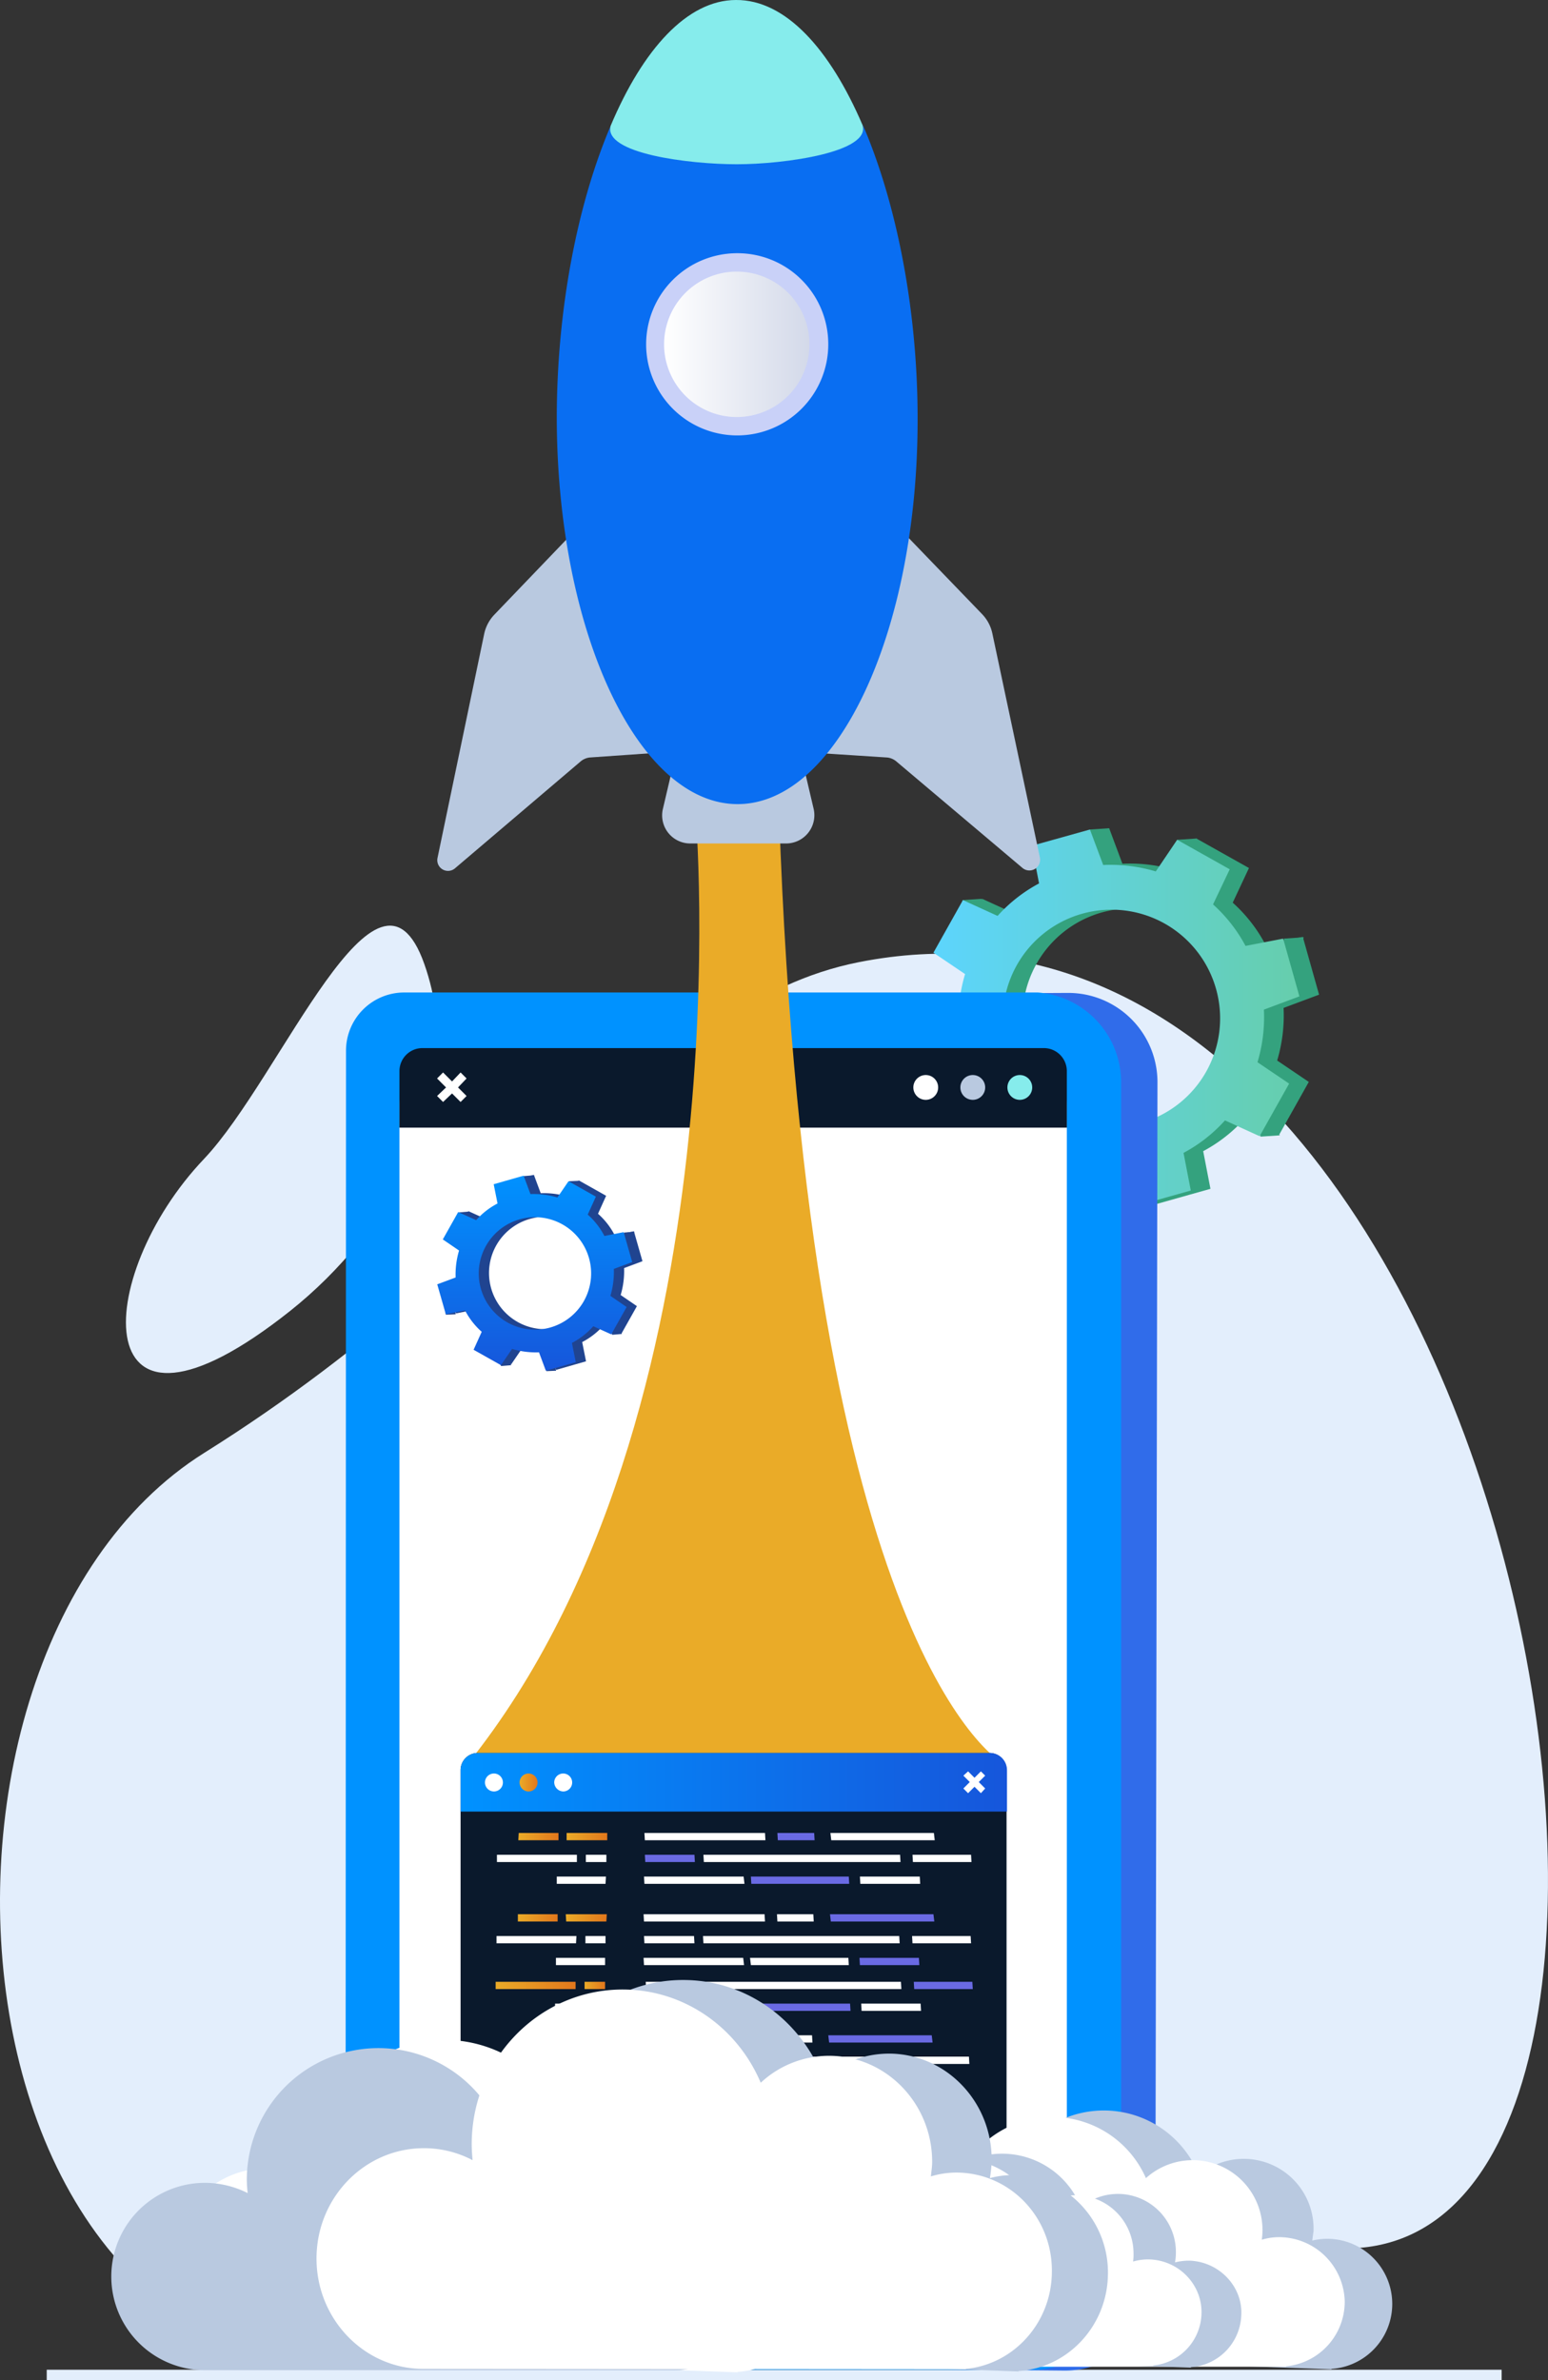
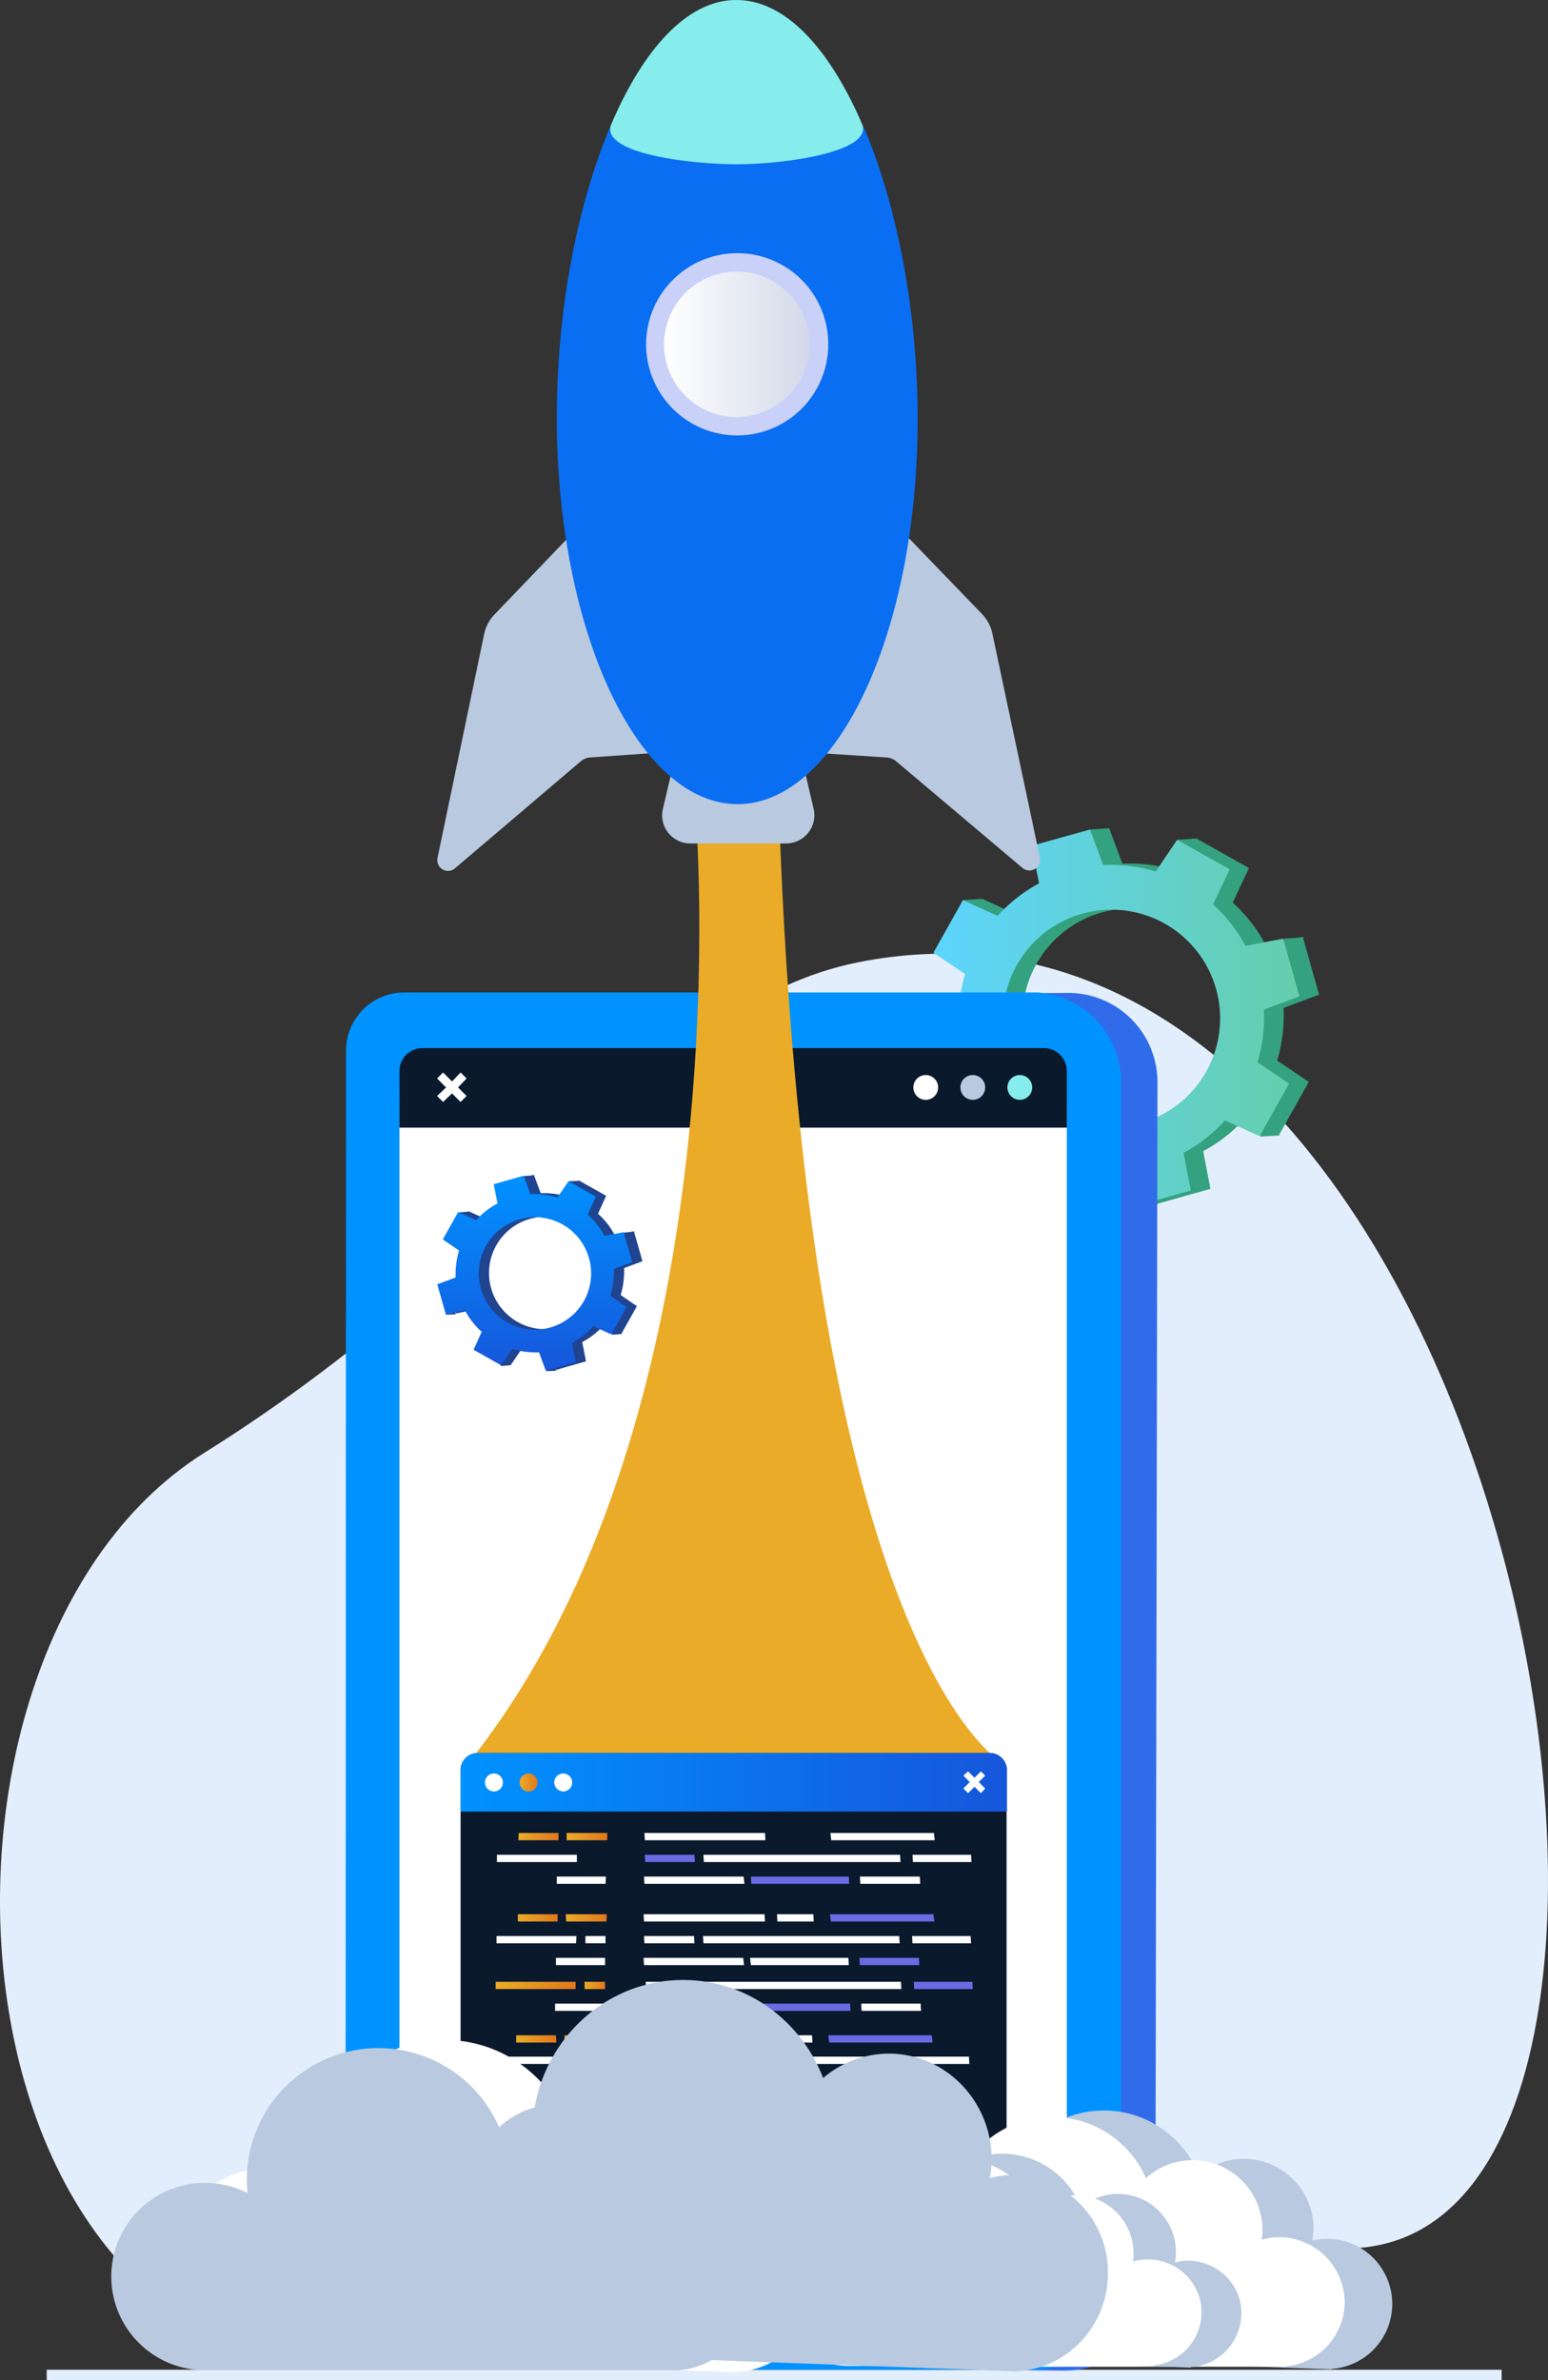
<svg xmlns="http://www.w3.org/2000/svg" xmlns:xlink="http://www.w3.org/1999/xlink" id="Component_1972_1" data-name="Component 1972 – 1" width="624.207" height="959.288" viewBox="0 0 624.207 959.288">
  <rect x="0" y="0" width="624.207" height="959.288" fill="#333333" stroke="none" />
  <defs>
    <linearGradient id="linear-gradient" y1="0.501" x2="1.002" y2="0.501" gradientUnits="objectBoundingBox">
      <stop offset="0" stop-color="#5cd5ff" />
      <stop offset="1" stop-color="#66ceac" />
    </linearGradient>
    <linearGradient id="linear-gradient-2" x1="37.809" y1="0.624" x2="39.705" y2="0.073" gradientUnits="objectBoundingBox">
      <stop offset="0" stop-color="#fff" />
      <stop offset="1" stop-color="#d3d9e9" />
    </linearGradient>
    <linearGradient id="linear-gradient-3" x1="34.115" y1="0.937" x2="35.531" y2="0.043" gradientUnits="objectBoundingBox">
      <stop offset="0" stop-color="#0092ff" />
      <stop offset="1" stop-color="#1656db" />
    </linearGradient>
    <linearGradient id="linear-gradient-4" x1="0.5" y1="0" x2="0.5" y2="1" xlink:href="#linear-gradient-3" />
    <linearGradient id="linear-gradient-5" x1="6.195" y1="-12.013" x2="7.418" y2="-12.013" gradientUnits="objectBoundingBox">
      <stop offset="0" stop-color="#eaab28" />
      <stop offset="1" stop-color="#e1771c" />
    </linearGradient>
    <linearGradient id="linear-gradient-6" x1="0.002" y1="0.5" x2="1.001" y2="0.5" xlink:href="#linear-gradient-2" />
    <linearGradient id="linear-gradient-7" x1="0" y1="0.501" x2="0.999" y2="0.501" xlink:href="#linear-gradient-3" />
    <linearGradient id="linear-gradient-8" x1="0.001" y1="0.492" x2="1.006" y2="0.492" xlink:href="#linear-gradient-5" />
    <linearGradient id="linear-gradient-9" x1="-0.001" y1="0.508" x2="1" y2="0.508" xlink:href="#linear-gradient-5" />
    <linearGradient id="linear-gradient-10" x1="0.004" y1="0.508" x2="0.998" y2="0.508" xlink:href="#linear-gradient-5" />
    <linearGradient id="linear-gradient-11" x1="-0.001" y1="0.52" x2="0.998" y2="0.52" xlink:href="#linear-gradient-5" />
    <linearGradient id="linear-gradient-12" x1="0" y1="0.52" x2="0.992" y2="0.52" xlink:href="#linear-gradient-5" />
    <linearGradient id="linear-gradient-13" x1="0.005" y1="0.526" x2="0.996" y2="0.526" xlink:href="#linear-gradient-5" />
    <linearGradient id="linear-gradient-14" x1="0" y1="0.526" x2="1.005" y2="0.526" xlink:href="#linear-gradient-5" />
    <linearGradient id="linear-gradient-15" x1="0" y1="0.498" x2="1" y2="0.498" xlink:href="#linear-gradient-5" />
    <linearGradient id="linear-gradient-16" x1="0.005" y1="0.498" x2="0.997" y2="0.498" xlink:href="#linear-gradient-5" />
    <linearGradient id="linear-gradient-17" x1="-0.003" y1="0.475" x2="0.998" y2="0.475" xlink:href="#linear-gradient-5" />
    <linearGradient id="linear-gradient-18" x1="0.002" y1="0.475" x2="0.996" y2="0.475" xlink:href="#linear-gradient-5" />
  </defs>
  <g id="Group_29468" data-name="Group 29468" transform="translate(0 259.526)">
    <g id="Group_29423" data-name="Group 29423" transform="translate(0 113.571)" opacity="0.998">
      <g id="Group_29421" data-name="Group 29421">
        <path id="Path_69052" data-name="Path 69052" d="M420.569,122.223c-84.647,16.723-127.747,112.4-263.941,197.74C20.434,405.127,50.431,737.855,265.411,683.549,470.564,631.83,480.046,635.8,614.344,640.622,782.6,646.656,688.13,69.641,420.569,122.223Z" transform="translate(-74.169 -107.529)" fill="#e3eefc" />
-         <path id="Path_69053" data-name="Path 69053" d="M169.955,267.474c39.651-31.549,72.752-86.716,53.96-139.814s-57.581,45.685-88.785,78.613C89.79,253.855,86.859,333.5,169.955,267.474Z" transform="translate(-52.844 -112.277)" fill="#e3eefc" />
      </g>
      <g id="Group_29422" data-name="Group 29422" transform="translate(18.844 582.054)">
        <rect id="Rectangle_3885" data-name="Rectangle 3885" width="586.669" height="4.138" fill="#e3eefc" />
      </g>
    </g>
    <g id="Group_29428" data-name="Group 29428" transform="translate(372.087 74.303)">
      <g id="Group_29425" data-name="Group 29425" transform="translate(7.93)">
        <g id="Group_29424" data-name="Group 29424">
          <path id="Path_69054" data-name="Path 69054" d="M418.209,105.533,397,93.638l-8.62,12.757a63.394,63.394,0,0,0-21.2-2.586L361.835,89.5l-23.446,6.551,2.931,15.171a61.146,61.146,0,0,0-16.723,13.1l-13.964-6.379-11.9,21.2,12.757,8.62a63.393,63.393,0,0,0-2.586,21.2L294.6,174.32l6.551,23.274,15.171-2.931a61.144,61.144,0,0,0,13.1,16.723l-6.379,13.964,21.2,11.9,8.62-12.757a63.4,63.4,0,0,0,21.2,2.586l5.344,14.309,23.274-6.551-2.931-15.171a61.146,61.146,0,0,0,16.723-13.1l13.964,6.379,11.9-21.2-12.757-8.62a63.394,63.394,0,0,0,2.586-21.2l14.309-5.344-6.551-23.274L424.76,136.22a61.143,61.143,0,0,0-13.1-16.723ZM408.9,187.077a43.8,43.8,0,1,1-16.723-59.65A43.842,43.842,0,0,1,408.9,187.077Z" transform="translate(-294.6 -89.5)" fill="#34a27e" />
        </g>
      </g>
      <path id="Path_69055" data-name="Path 69055" d="M300.024,106.517l7.758-.517.172,10.171s-9.654.517-9.654,0C298.472,115.827,300.024,106.517,300.024,106.517Z" transform="translate(-283.991 -77.554)" fill="#34a27e" />
      <path id="Path_69056" data-name="Path 69056" d="M329.245,90.017,337,89.5l-2.758,5.689-5.344,1.9Z" transform="translate(-261.837 -89.5)" fill="#34a27e" />
      <path id="Path_69057" data-name="Path 69057" d="M349.5,92.417l7.93-.517-.69,8.1-5.862.69Z" transform="translate(-246.923 -87.762)" fill="#34a27e" />
      <path id="Path_69058" data-name="Path 69058" d="M375.3,115.517l7.93-.517-2.586,9.654-7.241,2.414Z" transform="translate(-229.62 -71.039)" fill="#34a27e" />
      <path id="Path_69059" data-name="Path 69059" d="M369.724,164.641l7.758-.517-2.414-5L368,157.4Z" transform="translate(-233.53 -40.342)" fill="#34a27e" />
      <path id="Path_69060" data-name="Path 69060" d="M339.3,179.62l7.758-.517-.862-2.931L340.852,176h-.345Z" transform="translate(-254.308 -26.876)" fill="#b85714" />
      <path id="Path_69061" data-name="Path 69061" d="M319.741,178.813l7.93-.517L326.12,174.5l-8.62-3.1Z" transform="translate(-270.091 -30.206)" fill="#b85714" />
      <path id="Path_69062" data-name="Path 69062" d="M293.872,154.12l7.93-.517-.517-3.1H293.7Z" transform="translate(-287.321 -45.337)" fill="#b85714" />
      <g id="Group_29427" data-name="Group 29427" transform="translate(0 0.517)">
        <g id="Group_29426" data-name="Group 29426">
          <path id="Path_69063" data-name="Path 69063" d="M413.781,105.833l-21.2-11.9-8.62,12.757a63.394,63.394,0,0,0-21.2-2.586L357.408,89.8l-23.446,6.551,2.931,15.171a61.146,61.146,0,0,0-16.723,13.1l-13.964-6.379-11.9,21.2,12.757,8.62a63.392,63.392,0,0,0-2.586,21.2L290,174.62l6.551,23.446,15.171-2.931a61.143,61.143,0,0,0,13.1,16.723l-6.379,13.964,21.2,11.9,8.62-12.757a63.4,63.4,0,0,0,21.2,2.586l5.344,14.309,23.274-6.551-2.931-15.171a61.145,61.145,0,0,0,16.723-13.1l13.964,6.379,11.9-21.2-12.757-8.62a63.394,63.394,0,0,0,2.586-21.2l14.309-5.344-6.551-23.274-15.171,2.931a61.144,61.144,0,0,0-13.1-16.723ZM404.3,187.377a43.8,43.8,0,1,1-16.723-59.65A43.842,43.842,0,0,1,404.3,187.377Z" transform="translate(-290 -89.8)" fill="url(#linear-gradient)" />
        </g>
      </g>
    </g>
    <g id="Group_29440" data-name="Group 29440" transform="translate(139.35 140.504)">
      <g id="Group_29436" data-name="Group 29436">
        <g id="Group_29435" data-name="Group 29435">
          <g id="Group_29434" data-name="Group 29434">
            <g id="Group_29433" data-name="Group 29433">
              <g id="Group_29430" data-name="Group 29430" transform="translate(15.688 18.964)">
                <g id="Group_29429" data-name="Group 29429">
                  <path id="Path_69064" data-name="Path 69064" d="M164.5,645.115,165.534,139.3l283.077.69-1.034,505.642Z" transform="translate(-163.81 -138.61)" fill="url(#linear-gradient-2)" />
                  <path id="Path_69065" data-name="Path 69065" d="M166.514,140.452l281.525.517L447,645.232l-281.353-.517.862-504.263Zm-1.379-1.552L164.1,646.094l284.629.517,1.034-507.194L165.134,138.9Z" transform="translate(-164.1 -138.9)" fill="#0a123e" />
                </g>
              </g>
              <path id="Path_69066" data-name="Path 69066" d="M393.574,128l-164.467.862v21.377l83.268.172,59.477.345a36.347,36.347,0,0,1,36.2,36.376l-.862,413.237a36.347,36.347,0,0,1-36.376,36.2l-142.745.345-.172,44.823,164.467,1.552a36.458,36.458,0,0,0,36.376-36.2l.862-482.713A35.982,35.982,0,0,0,393.574,128Z" transform="translate(-102.222 -127.828)" fill="#306cea" />
              <g id="Group_29432" data-name="Group 29432">
                <g id="Group_29431" data-name="Group 29431">
                  <path id="Path_69067" data-name="Path 69067" d="M434.112,127.9H178.618a23.471,23.471,0,0,0-23.446,23.446L155,659.574a23.471,23.471,0,0,0,23.446,23.446H433.939a36.226,36.226,0,0,0,33.79-36.2V164.1A36.318,36.318,0,0,0,434.112,127.9Zm11.723,484.954A23.471,23.471,0,0,1,422.389,636.3H200.168a23.471,23.471,0,0,1-23.446-23.446V174.1a23.471,23.471,0,0,1,23.446-23.446H422.389A23.471,23.471,0,0,1,445.835,174.1Z" transform="translate(-155 -127.9)" fill="url(#linear-gradient-3)" />
                </g>
              </g>
              <path id="Path_69068" data-name="Path 69068" d="M292.8,451.967l-60.339-.172A10.964,10.964,0,0,1,221.6,440.761h0A10.963,10.963,0,0,1,232.633,429.9l60.339.172a10.963,10.963,0,0,1,10.861,11.033h0A11.077,11.077,0,0,1,292.8,451.967Z" transform="translate(-106.783 90.741)" fill="#1e1273" />
            </g>
          </g>
        </g>
      </g>
      <g id="Group_29439" data-name="Group 29439" transform="translate(21.722 22.412)">
        <g id="Group_29437" data-name="Group 29437">
          <path id="Path_69069" data-name="Path 69069" d="M436.885,172.966H167.6V150.209a9.271,9.271,0,0,1,9.309-9.309H427.4a9.271,9.271,0,0,1,9.309,9.309v22.756Z" transform="translate(-167.6 -140.9)" fill="#0a192c" />
        </g>
        <path id="Path_69070" data-name="Path 69070" d="M176.4,149.014l2.414-2.414,3.62,3.62,3.448-3.62,2.414,2.414-3.448,3.62,3.448,3.448-2.414,2.414-3.448-3.448-3.62,3.448-2.414-2.414,3.62-3.448Z" transform="translate(-161.229 -136.773)" fill="#fff" />
        <g id="Group_29438" data-name="Group 29438" transform="translate(207.222 10.861)">
          <path id="Path_69071" data-name="Path 69071" d="M297.8,152.2a5,5,0,1,0-5,5A5,5,0,0,0,297.8,152.2Z" transform="translate(-287.8 -147.2)" fill="#fff" />
          <path id="Path_69072" data-name="Path 69072" d="M308.8,152.2a5,5,0,1,0-5,5A5,5,0,0,0,308.8,152.2Z" transform="translate(-279.836 -147.2)" fill="#b9c9e0" />
          <path id="Path_69073" data-name="Path 69073" d="M319.8,152.2a5,5,0,1,0-5,5A5,5,0,0,0,319.8,152.2Z" transform="translate(-271.873 -147.2)" fill="#86ecec" />
        </g>
      </g>
    </g>
    <g id="Group_29444" data-name="Group 29444" transform="translate(176.315 214)">
      <g id="Group_29442" data-name="Group 29442" transform="translate(4.137)">
        <g id="Group_29441" data-name="Group 29441">
          <path id="Path_69074" data-name="Path 69074" d="M315.16,54.847l-11.033-6.206-4.482,6.551a33.6,33.6,0,0,0-10.861-1.379L286.024,46.4l-12.068,3.448,1.552,7.758a29.853,29.853,0,0,0-8.62,6.724l-7.241-3.276-6.206,11.033,6.551,4.482a33.6,33.6,0,0,0-1.379,10.861L251.2,90.189l3.448,12.068,7.758-1.552a29.854,29.854,0,0,0,6.724,8.62l-3.276,7.241,11.033,6.206,4.482-6.551a33.6,33.6,0,0,0,10.861,1.379l2.758,7.413,12.068-3.448-1.552-7.758a29.853,29.853,0,0,0,8.62-6.724l7.241,3.276,6.206-11.033-6.551-4.482A33.594,33.594,0,0,0,322.4,83.983l7.413-2.758-3.448-12.068-7.758,1.552a29.853,29.853,0,0,0-6.723-8.62Zm-4.827,42.237a22.656,22.656,0,1,1-8.62-30.859A22.661,22.661,0,0,1,310.332,97.085Z" transform="translate(-251.2 -46.4)" fill="#204490" />
        </g>
      </g>
      <path id="Path_69075" data-name="Path 69075" d="M254.062,55.345,258.2,55v5.344a48.362,48.362,0,0,1-5,0C253.2,60.172,254.062,55.345,254.062,55.345Z" transform="translate(-245.614 -40.174)" fill="#204490" />
      <path id="Path_69076" data-name="Path 69076" d="M269.072,46.845l4.138-.345-1.552,2.931L268.9,50.465Z" transform="translate(-234.248 -46.328)" fill="#204490" />
      <path id="Path_69077" data-name="Path 69077" d="M279.6,47.972l3.965-.172-.345,4.138-2.931.345Z" transform="translate(-226.502 -45.386)" fill="#204490" />
      <path id="Path_69078" data-name="Path 69078" d="M292.934,60.045l4.138-.345-1.379,5L291.9,65.906Z" transform="translate(-217.597 -36.771)" fill="#204490" />
      <path id="Path_69079" data-name="Path 69079" d="M290.062,85.393l3.965-.345-1.379-2.586L289.2,81.6Z" transform="translate(-219.551 -20.916)" fill="#204490" />
      <path id="Path_69080" data-name="Path 69080" d="M274.3,93.1l3.965-.172-.345-1.552L274.99,91.2h0Z" transform="translate(-230.339 -13.966)" fill="#204490" />
      <path id="Path_69081" data-name="Path 69081" d="M264.134,92.693l4.138-.345-.862-1.9L263.1,88.9Z" transform="translate(-238.447 -15.631)" fill="#204490" />
      <path id="Path_69082" data-name="Path 69082" d="M250.872,79.9l3.965-.172L254.665,78H250.7Z" transform="translate(-247.424 -23.522)" fill="#204490" />
      <g id="Group_29443" data-name="Group 29443" transform="translate(0 0.345)">
        <path id="Path_69083" data-name="Path 69083" d="M312.76,55.047l-11.033-6.206-4.482,6.551a33.6,33.6,0,0,0-10.861-1.379L283.624,46.6l-12.068,3.448,1.552,7.758a29.853,29.853,0,0,0-8.62,6.724l-7.241-3.276-6.206,11.033,6.551,4.482a33.6,33.6,0,0,0-1.379,10.861L248.8,90.389l3.448,12.068,7.758-1.552a29.852,29.852,0,0,0,6.723,8.62l-3.276,7.241,11.033,6.206,4.482-6.551a33.6,33.6,0,0,0,10.861,1.379l2.758,7.413,12.068-3.448-1.552-7.758a29.853,29.853,0,0,0,8.62-6.724l7.241,3.276,6.206-11.033-6.551-4.482A33.6,33.6,0,0,0,320,84.183l7.413-2.758-3.448-12.068-7.758,1.552a29.853,29.853,0,0,0-6.724-8.62Zm-4.827,42.065a22.656,22.656,0,1,1-8.62-30.859A22.66,22.66,0,0,1,307.932,97.113Z" transform="translate(-248.8 -46.6)" fill="url(#linear-gradient-4)" />
      </g>
    </g>
    <g id="Group_29448" data-name="Group 29448" transform="translate(145.556 84.474)">
      <g id="Group_33311" data-name="Group 33311" transform="translate(0 -344)">
        <path id="Path_69084" data-name="Path 69084" d="M293.415,284.5s21.417,243.6-91.593,384.7l77.27,20.258L417.4,669.2s-78.578-42.66-90.2-382.973Z" transform="translate(-158.6 41.504)" fill="url(#linear-gradient-5)" />
        <g id="Group_29445" data-name="Group 29445" transform="translate(121.443 300.662)">
          <path id="Path_69085" data-name="Path 69085" d="M279.136,309.107H240.347a11.333,11.333,0,0,1-11.033-13.792l3.965-16.895a11.108,11.108,0,0,1,11.033-8.62h30.859a11.437,11.437,0,0,1,11.033,8.62l3.965,16.895A11.4,11.4,0,0,1,279.136,309.107Z" transform="translate(-229.044 -269.8)" fill="#b9c9e0" />
        </g>
        <path id="Path_69086" data-name="Path 69086" d="M269.3,199.977,334.814,267.9a16.055,16.055,0,0,1,4.138,7.93L358.087,366a4.328,4.328,0,0,1-7.068,4.138l-50.857-42.927a6.863,6.863,0,0,0-3.62-1.552l-32.066-2.069h0a4.422,4.422,0,0,1-3.276-3.793L266.372,201.7C265.855,199.115,267.234,198.253,269.3,199.977Z" transform="translate(-84.32 -20.338)" fill="#b9c9e0" />
        <path id="Path_69087" data-name="Path 69087" d="M264.81,199.951l-65.339,68.1a16.054,16.054,0,0,0-4.138,7.93l-18.791,90.164a4.328,4.328,0,0,0,7.068,4.138l50.685-43.1a6.863,6.863,0,0,1,3.62-1.552l32.066-2.241h0a4.443,4.443,0,0,0,3.276-3.965l-5.344-118.092C268.258,199.089,266.879,198.4,264.81,199.951Z" transform="translate(-145.684 -20.313)" fill="#b9c9e0" />
        <g id="Group_29446" data-name="Group 29446" transform="translate(78.957 49.996)">
          <path id="Path_69088" data-name="Path 69088" d="M349.9,243.01c.172,85.854-32.411,155.5-72.579,155.5s-72.752-69.476-72.924-155.5c0-43.617,8.275-86.544,21.895-118.265a5.328,5.328,0,0,0-.345,1.379c0,7.93,22.929,14.309,51.03,14.137,28.273,0,51.03-6.379,51.03-14.309a5.035,5.035,0,0,0-.345-1.552h0C341.456,156.294,349.9,199.393,349.9,243.01Z" transform="translate(-204.4 -124.4)" fill="#096ef2" />
        </g>
        <g id="Group_29447" data-name="Group 29447" transform="translate(100.486)">
          <path id="Path_69090" data-name="Path 69090" d="M318.624,145.741c3.62,11.033-31.549,15.861-50.685,15.861s-53.96-4.31-50.857-15.516C230.011,115.4,247.941,95.4,267.594,95.4,287.592,95.228,305.522,115.226,318.624,145.741Z" transform="translate(-216.887 -95.399)" fill="#86ecec" />
        </g>
        <path id="Path_69091" data-name="Path 69091" d="M298.741,191.321A36.721,36.721,0,1,1,262.021,154.6,36.641,36.641,0,0,1,298.741,191.321Z" transform="translate(-110.311 -52.541)" fill="#c9d1f8" />
        <path id="Path_69092" data-name="Path 69092" d="M288.115,188.208A29.308,29.308,0,1,1,258.808,158.9,29.283,29.283,0,0,1,288.115,188.208Z" transform="translate(-107.271 -49.428)" fill="url(#linear-gradient-6)" />
      </g>
    </g>
    <g id="Group_29454" data-name="Group 29454" transform="translate(185.725 447.027)">
      <g id="Group_29452" data-name="Group 29452" transform="translate(0)">
        <g id="Group_29449" data-name="Group 29449" transform="translate(0 0)">
          <path id="Path_69093" data-name="Path 69093" d="M402.052,312.6V462.927a5.371,5.371,0,0,1-5.344,5.344H187.244a5.371,5.371,0,0,1-5.344-5.344V312.6a6.916,6.916,0,0,1,6.9-6.9H395.328A6.882,6.882,0,0,1,402.052,312.6Z" transform="translate(-181.9 -305.7)" fill="#0a192c" />
        </g>
        <g id="Group_29450" data-name="Group 29450">
          <path id="Path_69094" data-name="Path 69094" d="M402.052,329.318H181.9V312.6a6.916,6.916,0,0,1,6.9-6.9H395.328a6.916,6.916,0,0,1,6.9,6.9v16.723Z" transform="translate(-181.9 -305.7)" fill="url(#linear-gradient-7)" />
        </g>
        <g id="Group_29451" data-name="Group 29451" transform="translate(9.827 8.275)">
          <path id="Path_69095" data-name="Path 69095" d="M203.8,314.12a3.62,3.62,0,1,1,3.62,3.62A3.761,3.761,0,0,1,203.8,314.12Z" transform="translate(-175.872 -310.5)" fill="#fff" />
          <path id="Path_69096" data-name="Path 69096" d="M195.7,314.12a3.62,3.62,0,1,1,3.62,3.62A3.641,3.641,0,0,1,195.7,314.12Z" transform="translate(-181.736 -310.5)" fill="url(#linear-gradient-8)" />
          <path id="Path_69097" data-name="Path 69097" d="M187.6,314.12a3.62,3.62,0,1,1,3.62,3.62A3.641,3.641,0,0,1,187.6,314.12Z" transform="translate(-187.6 -310.5)" fill="#fff" />
        </g>
        <path id="Path_69098" data-name="Path 69098" d="M299.5,311.724,301.4,310l2.586,2.586L306.568,310l1.724,1.724-2.586,2.586,2.586,2.586-1.724,1.9-2.586-2.586-2.586,2.586-1.9-1.9,2.586-2.586Z" transform="translate(-96.76 -302.587)" fill="#fff" />
      </g>
      <g id="Group_29453" data-name="Group 29453" transform="translate(13.447 32.238)">
        <path id="Path_69099" data-name="Path 69099" d="M224.9,324.4l.172,2.931h48.616l-.172-2.931Z" transform="translate(-164.216 -324.4)" fill="#fff" />
        <path id="Path_69100" data-name="Path 69100" d="M238.7,329.5l.172,2.931h79.3L318,329.5Z" transform="translate(-154.225 -320.708)" fill="#fff" />
        <path id="Path_69101" data-name="Path 69101" d="M225,329.5l.172,2.931h20L245,329.5Z" transform="translate(-164.144 -320.708)" fill="#6a6ae3" />
        <path id="Path_69102" data-name="Path 69102" d="M224.8,334.6l.172,2.931h40.341l-.345-2.931Z" transform="translate(-164.288 -317.015)" fill="#fff" />
        <path id="Path_69103" data-name="Path 69103" d="M249.8,334.6l.172,2.931h39.479l-.172-2.931Z" transform="translate(-146.189 -317.015)" fill="#6a6ae3" />
        <path id="Path_69104" data-name="Path 69104" d="M204.4,334.6v2.931h19.653l.172-2.931Z" transform="translate(-179.058 -317.015)" fill="#fff" />
        <path id="Path_69105" data-name="Path 69105" d="M190.4,329.5v2.931h32.238V329.5Z" transform="translate(-189.193 -320.708)" fill="#fff" />
-         <path id="Path_69106" data-name="Path 69106" d="M211.2,329.5v2.931h8.275V329.5Z" transform="translate(-174.135 -320.708)" fill="#fff" />
        <path id="Path_69107" data-name="Path 69107" d="M206.7,324.4v2.931h16.378V324.4Z" transform="translate(-177.392 -324.4)" fill="url(#linear-gradient-9)" />
        <path id="Path_69108" data-name="Path 69108" d="M195.572,324.4l-.172,2.931h16.205V324.4Z" transform="translate(-185.573 -324.4)" fill="url(#linear-gradient-10)" />
        <path id="Path_69109" data-name="Path 69109" d="M204.2,353.6v2.931h19.826V353.6Z" transform="translate(-179.202 -303.26)" fill="#fff" />
        <path id="Path_69110" data-name="Path 69110" d="M190.3,348.5v2.931h32.066l.172-2.931Z" transform="translate(-189.266 -306.952)" fill="#fff" />
        <path id="Path_69111" data-name="Path 69111" d="M211.1,348.5v2.931h8.1V348.5Z" transform="translate(-174.207 -306.952)" fill="#fff" />
        <path id="Path_69112" data-name="Path 69112" d="M204,364.3v2.931h19.826V364.3Z" transform="translate(-179.347 -295.513)" fill="#fff" />
        <path id="Path_69113" data-name="Path 69113" d="M190.1,359.2v2.931h32.238V359.2Z" transform="translate(-189.41 -299.206)" fill="url(#linear-gradient-11)" />
        <path id="Path_69114" data-name="Path 69114" d="M210.9,359.2v2.931h8.275V359.2Z" transform="translate(-174.352 -299.206)" fill="url(#linear-gradient-12)" />
        <path id="Path_69115" data-name="Path 69115" d="M206.5,343.4l.172,2.931h16.205l.172-2.931Z" transform="translate(-177.537 -310.644)" fill="url(#linear-gradient-13)" />
        <path id="Path_69116" data-name="Path 69116" d="M195.3,343.4v2.931h16.033V343.4Z" transform="translate(-185.646 -310.644)" fill="url(#linear-gradient-14)" />
-         <path id="Path_69117" data-name="Path 69117" d="M256,324.4l.172,2.931H271l-.172-2.931Z" transform="translate(-141.7 -324.4)" fill="#6a6ae3" />
        <path id="Path_69118" data-name="Path 69118" d="M287.6,329.5l.172,2.931h23.618l-.172-2.931Z" transform="translate(-118.823 -320.708)" fill="#fff" />
        <path id="Path_69119" data-name="Path 69119" d="M275.3,334.6l.172,2.931h24.136l-.172-2.931Z" transform="translate(-127.728 -317.015)" fill="#fff" />
        <path id="Path_69120" data-name="Path 69120" d="M268.4,324.4l.345,2.931h41.72l-.345-2.931Z" transform="translate(-132.723 -324.4)" fill="#fff" />
        <path id="Path_69121" data-name="Path 69121" d="M224.7,343.4l.172,2.931h48.789l-.172-2.931Z" transform="translate(-164.361 -310.644)" fill="#fff" />
        <path id="Path_69122" data-name="Path 69122" d="M238.6,348.5l.172,2.931H317.9l-.172-2.931Z" transform="translate(-154.298 -306.952)" fill="#fff" />
        <path id="Path_69123" data-name="Path 69123" d="M224.8,348.5l.172,2.931h20.171l-.172-2.931Z" transform="translate(-164.288 -306.952)" fill="#fff" />
        <path id="Path_69124" data-name="Path 69124" d="M224.7,353.6l.172,2.931h40.341l-.345-2.931Z" transform="translate(-164.361 -303.26)" fill="#fff" />
        <path id="Path_69125" data-name="Path 69125" d="M249.6,353.6l.345,2.931h39.479l-.172-2.931Z" transform="translate(-146.334 -303.26)" fill="#fff" />
        <path id="Path_69126" data-name="Path 69126" d="M255.9,343.4l.172,2.931h14.654l-.172-2.931Z" transform="translate(-141.773 -310.644)" fill="#fff" />
        <path id="Path_69127" data-name="Path 69127" d="M287.5,348.5l.172,2.931h23.618l-.172-2.931Z" transform="translate(-118.895 -306.952)" fill="#fff" />
        <path id="Path_69128" data-name="Path 69128" d="M275.2,353.6l.172,2.931h23.963l-.172-2.931Z" transform="translate(-127.8 -303.26)" fill="#6a6ae3" />
        <path id="Path_69129" data-name="Path 69129" d="M239,359.2l.172,2.931H318.3l-.172-2.931Z" transform="translate(-154.008 -299.206)" fill="#fff" />
        <path id="Path_69130" data-name="Path 69130" d="M225.2,359.2l.172,2.931h20.171l-.172-2.931Z" transform="translate(-163.999 -299.206)" fill="#fff" />
        <path id="Path_69131" data-name="Path 69131" d="M225.1,364.3l.172,2.931h40.169l-.172-2.931Z" transform="translate(-164.071 -295.513)" fill="#fff" />
        <path id="Path_69132" data-name="Path 69132" d="M250,364.3l.345,2.931h39.479l-.172-2.931Z" transform="translate(-146.044 -295.513)" fill="#6a6ae3" />
        <path id="Path_69133" data-name="Path 69133" d="M287.9,359.2l.172,2.931h23.618l-.172-2.931Z" transform="translate(-118.606 -299.206)" fill="#6a6ae3" />
        <path id="Path_69134" data-name="Path 69134" d="M275.6,364.3l.172,2.931h23.963l-.172-2.931Z" transform="translate(-127.51 -295.513)" fill="#fff" />
        <path id="Path_69135" data-name="Path 69135" d="M268.3,343.4l.345,2.931h41.72l-.345-2.931Z" transform="translate(-132.795 -310.644)" fill="#6a6ae3" />
        <path id="Path_69136" data-name="Path 69136" d="M203.972,381.8l-.172,2.931h19.826V381.8Z" transform="translate(-179.492 -282.844)" fill="#fff" />
        <path id="Path_69137" data-name="Path 69137" d="M189.9,376.7v2.931h32.238V376.7Z" transform="translate(-189.555 -286.536)" fill="#fff" />
        <path id="Path_69138" data-name="Path 69138" d="M210.7,376.7v2.931h8.275V376.7Z" transform="translate(-174.496 -286.536)" fill="#fff" />
        <path id="Path_69139" data-name="Path 69139" d="M203.7,392.5v2.931h19.653l.172-2.931Z" transform="translate(-179.564 -275.097)" fill="#fff" />
        <path id="Path_69140" data-name="Path 69140" d="M189.7,387.5v2.758h32.238V387.5Z" transform="translate(-189.7 -278.717)" fill="url(#linear-gradient-15)" />
        <path id="Path_69141" data-name="Path 69141" d="M210.5,387.5v2.758h8.275V387.5Z" transform="translate(-174.641 -278.717)" fill="url(#linear-gradient-16)" />
        <path id="Path_69142" data-name="Path 69142" d="M206.2,371.7v2.931h16.378V371.7Z" transform="translate(-177.754 -290.156)" fill="url(#linear-gradient-17)" />
        <path id="Path_69143" data-name="Path 69143" d="M194.9,371.7v2.931h16.205l-.172-2.931Z" transform="translate(-185.935 -290.156)" fill="url(#linear-gradient-18)" />
        <path id="Path_69144" data-name="Path 69144" d="M224.4,371.7l.172,2.931h48.616l-.172-2.931Z" transform="translate(-164.578 -290.156)" fill="#fff" />
        <path id="Path_69145" data-name="Path 69145" d="M238.2,376.7l.172,2.931H317.5l-.172-2.931Z" transform="translate(-154.587 -286.536)" fill="#fff" />
        <path id="Path_69146" data-name="Path 69146" d="M224.4,376.7l.172,2.931h20.171l-.172-2.931Z" transform="translate(-164.578 -286.536)" fill="#fff" />
        <path id="Path_69147" data-name="Path 69147" d="M224.3,381.8l.172,2.931h40.341l-.345-2.931Z" transform="translate(-164.65 -282.844)" fill="#fff" />
        <path id="Path_69148" data-name="Path 69148" d="M249.2,381.8l.345,2.931h39.479l-.172-2.931Z" transform="translate(-146.623 -282.844)" fill="#fff" />
        <path id="Path_69149" data-name="Path 69149" d="M255.5,371.7l.172,2.931H270.5l-.172-2.931Z" transform="translate(-142.062 -290.156)" fill="#fff" />
        <path id="Path_69150" data-name="Path 69150" d="M287.1,376.7l.172,2.931h23.618l-.172-2.931Z" transform="translate(-119.185 -286.536)" fill="#fff" />
        <path id="Path_69151" data-name="Path 69151" d="M274.8,381.8l.172,2.931h23.963l-.172-2.931Z" transform="translate(-128.09 -282.844)" fill="#6a6ae3" />
        <path id="Path_69152" data-name="Path 69152" d="M238.6,387.5l.172,2.758H317.9l-.172-2.758Z" transform="translate(-154.298 -278.717)" fill="#fff" />
        <path id="Path_69153" data-name="Path 69153" d="M224.8,387.5l.172,2.758h20.171l-.172-2.758Z" transform="translate(-164.288 -278.717)" fill="#fff" />
        <path id="Path_69154" data-name="Path 69154" d="M224.7,392.5l.172,2.931h40.341l-.345-2.931Z" transform="translate(-164.361 -275.097)" fill="#fff" />
        <path id="Path_69155" data-name="Path 69155" d="M249.6,392.5l.345,2.931h39.479l-.172-2.931Z" transform="translate(-146.334 -275.097)" fill="#6a6ae3" />
        <path id="Path_69156" data-name="Path 69156" d="M287.5,387.5l.172,2.758h23.618l-.172-2.758Z" transform="translate(-118.895 -278.717)" fill="#6a6ae3" />
        <path id="Path_69157" data-name="Path 69157" d="M275.2,392.5l.172,2.931h23.963l-.172-2.931Z" transform="translate(-127.8 -275.097)" fill="#fff" />
        <path id="Path_69158" data-name="Path 69158" d="M267.9,371.7l.345,2.931h41.72l-.345-2.931Z" transform="translate(-133.085 -290.156)" fill="#6a6ae3" />
      </g>
    </g>
    <g id="Group_29467" data-name="Group 29467" transform="translate(44.876 538.531)">
      <g id="Group_29462" data-name="Group 29462" transform="translate(0 24.141)">
        <g id="Group_29456" data-name="Group 29456" transform="translate(295.834 28.449)">
          <g id="Group_29455" data-name="Group 29455" transform="translate(19.465)">
            <path id="Path_69159" data-name="Path 69159" d="M459.3,441.032a25.817,25.817,0,0,0-7.241.69c.172-1.207.345-2.586.517-3.793a28.15,28.15,0,0,0-46.2-22.584,41.293,41.293,0,0,0-79.648,13.792v4.138a28.8,28.8,0,0,0-13.275-3.62,29.326,29.326,0,0,0-2.069,58.615l148.434,5.344v-.172a26.248,26.248,0,0,0-.517-52.409Z" transform="translate(-283.091 -389.283)" fill="#b9c9e0" />
          </g>
          <path id="Path_69160" data-name="Path 69160" d="M446.956,439.244a24.18,24.18,0,0,0-7.068,1.034,28.147,28.147,0,0,0-46.72-24.825A41.216,41.216,0,0,0,314.21,432a33.215,33.215,0,0,0,.172,4.138,28.538,28.538,0,0,0-13.275-3.276,29.308,29.308,0,0,0,0,58.615H449.714v-.172a26.194,26.194,0,0,0,23.618-26.032A26.531,26.531,0,0,0,446.956,439.244Z" transform="translate(-271.8 -388.184)" fill="#fff" />
        </g>
        <g id="Group_29458" data-name="Group 29458" transform="translate(272.561 45.868)">
          <g id="Group_29457" data-name="Group 29457" transform="translate(16.187)">
            <path id="Path_69161" data-name="Path 69161" d="M413.9,442.509a23.143,23.143,0,0,0-6.034.69,19.092,19.092,0,0,0,.345-3.276,23.393,23.393,0,0,0-38.272-18.964,34.242,34.242,0,0,0-66.028,11.378v3.448a23.474,23.474,0,0,0-11.033-3.1,24.323,24.323,0,0,0-1.724,48.616l123.092,4.31v-.172a21.818,21.818,0,0,0,20.343-20.86C435.278,453.025,425.8,443.026,413.9,442.509Z" transform="translate(-267.689 -399.387)" fill="#b9c9e0" />
          </g>
          <path id="Path_69162" data-name="Path 69162" d="M403.631,441.113a21.894,21.894,0,0,0-5.862.862,19.794,19.794,0,0,0,.172-3.276,23.452,23.452,0,0,0-38.962-17.585,34.181,34.181,0,0,0-65.511,13.619,21.985,21.985,0,0,0,.172,3.448,23.773,23.773,0,0,0-11.033-2.758,24.308,24.308,0,0,0,0,48.616H405.872v-.172a21.559,21.559,0,0,0,19.481-21.55C425.353,450.768,415.7,441.113,403.631,441.113Z" transform="translate(-258.3 -398.508)" fill="#fff" />
        </g>
        <g id="Group_29461" data-name="Group 29461">
          <g id="Group_29459" data-name="Group 29459" transform="translate(24.976)">
            <path id="Path_69163" data-name="Path 69163" d="M341.757,439.532a28.126,28.126,0,0,0-9.309,1.034,23.4,23.4,0,0,0,.517-5,36.227,36.227,0,0,0-59.477-29.135,53.161,53.161,0,0,0-102.577,17.585v5.344a40.038,40.038,0,0,0-17.067-4.827,37.78,37.78,0,1,0-2.758,75.51l191.189,6.724v-.172a33.787,33.787,0,0,0,31.549-32.411C374.857,455.737,360.2,440.222,341.757,439.532Z" transform="translate(-114.688 -372.78)" fill="#fff" />
          </g>
          <g id="Group_29460" data-name="Group 29460" transform="translate(0 3.309)">
            <path id="Path_69164" data-name="Path 69164" d="M325.868,437.28a31.652,31.652,0,0,0-9.137,1.379,45.544,45.544,0,0,0,.345-5A36.383,36.383,0,0,0,280.7,397.284a35.407,35.407,0,0,0-24.136,9.309A53.06,53.06,0,0,0,154.85,427.8a52.222,52.222,0,0,0,.345,5.344,38.524,38.524,0,0,0-17.24-4.138,37.755,37.755,0,1,0,0,75.51H329.316a33.7,33.7,0,0,0-3.448-67.235Z" transform="translate(-100.2 -374.7)" fill="#b9c9e0" />
          </g>
        </g>
      </g>
      <g id="Group_29466" data-name="Group 29466" transform="translate(82.751)">
        <g id="Group_29463" data-name="Group 29463" transform="translate(22.728)">
          <path id="Path_69165" data-name="Path 69165" d="M420.7,437.43a35.2,35.2,0,0,0-10.516,1.207c.345-1.9.517-3.793.69-5.862.862-23.618-17.067-43.444-40-44.306a41,41,0,0,0-27.928,9.827c-8.62-22.412-29.48-38.617-54.305-39.479-33.618-1.207-61.718,25.687-62.925,60.167v6.379a44.147,44.147,0,0,0-19.481-5.689c-23.791-.862-43.961,18.274-44.823,42.755s17.757,45.168,41.548,46.03l218.773,8.1v-.172c19.481-1.207,35.342-17.585,36.031-38.1C458.626,456.566,441.9,438.292,420.7,437.43Z" transform="translate(-161.383 -358.777)" fill="#b9c9e0" />
        </g>
        <g id="Group_29465" data-name="Group 29465" transform="translate(0 3.832)">
          <g id="Group_29464" data-name="Group 29464">
-             <path id="Path_69166" data-name="Path 69166" d="M406.452,434.786a35.279,35.279,0,0,0-10.516,1.552c.172-1.9.517-3.793.517-5.861,0-23.618-18.619-42.755-41.548-42.755a40.356,40.356,0,0,0-27.584,10.861C318.012,376.516,296.634,361,271.637,361c-33.618,0-60.856,27.928-60.856,62.408,0,2.069.172,4.31.345,6.379a41.96,41.96,0,0,0-19.653-4.827c-23.791,0-43.272,19.826-43.272,44.479,0,24.48,19.309,44.479,43.1,44.479l218.773.172v-.172c19.481-1.9,34.652-18.791,34.652-39.307C444.9,452.543,427.657,434.959,406.452,434.786Z" transform="translate(-148.2 -361)" fill="#fff" />
-           </g>
+             </g>
        </g>
      </g>
    </g>
  </g>
</svg>